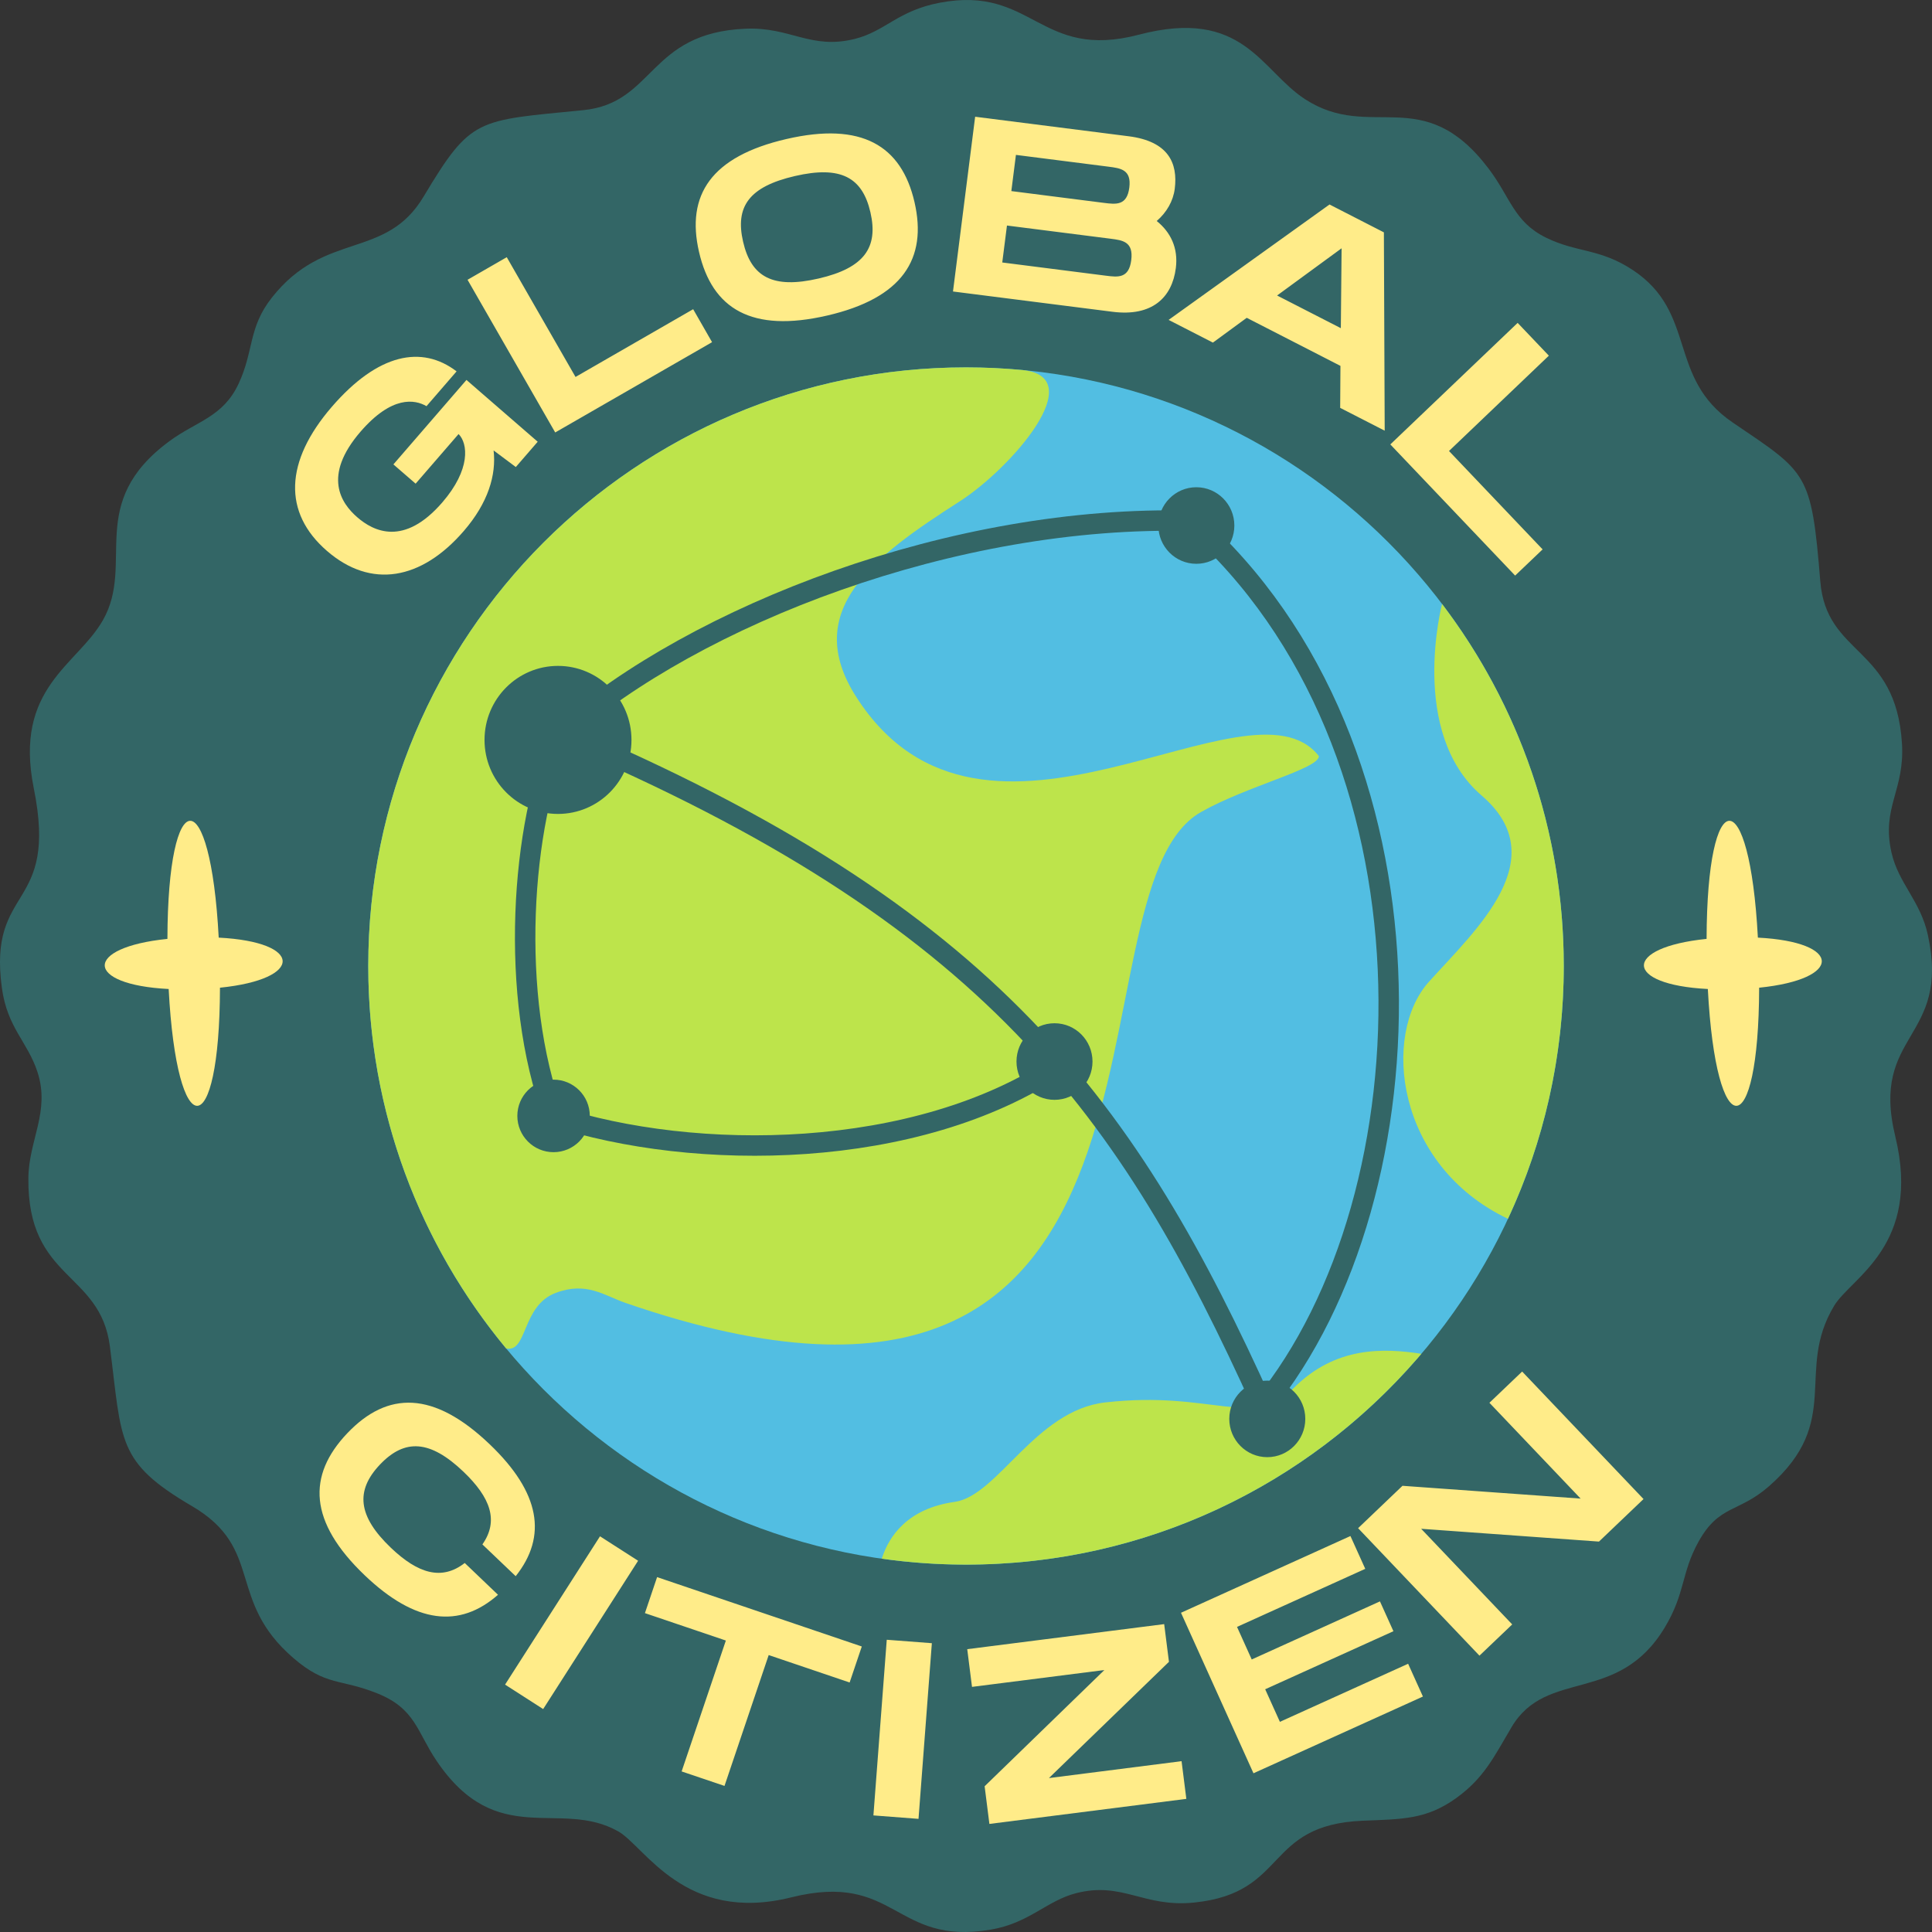
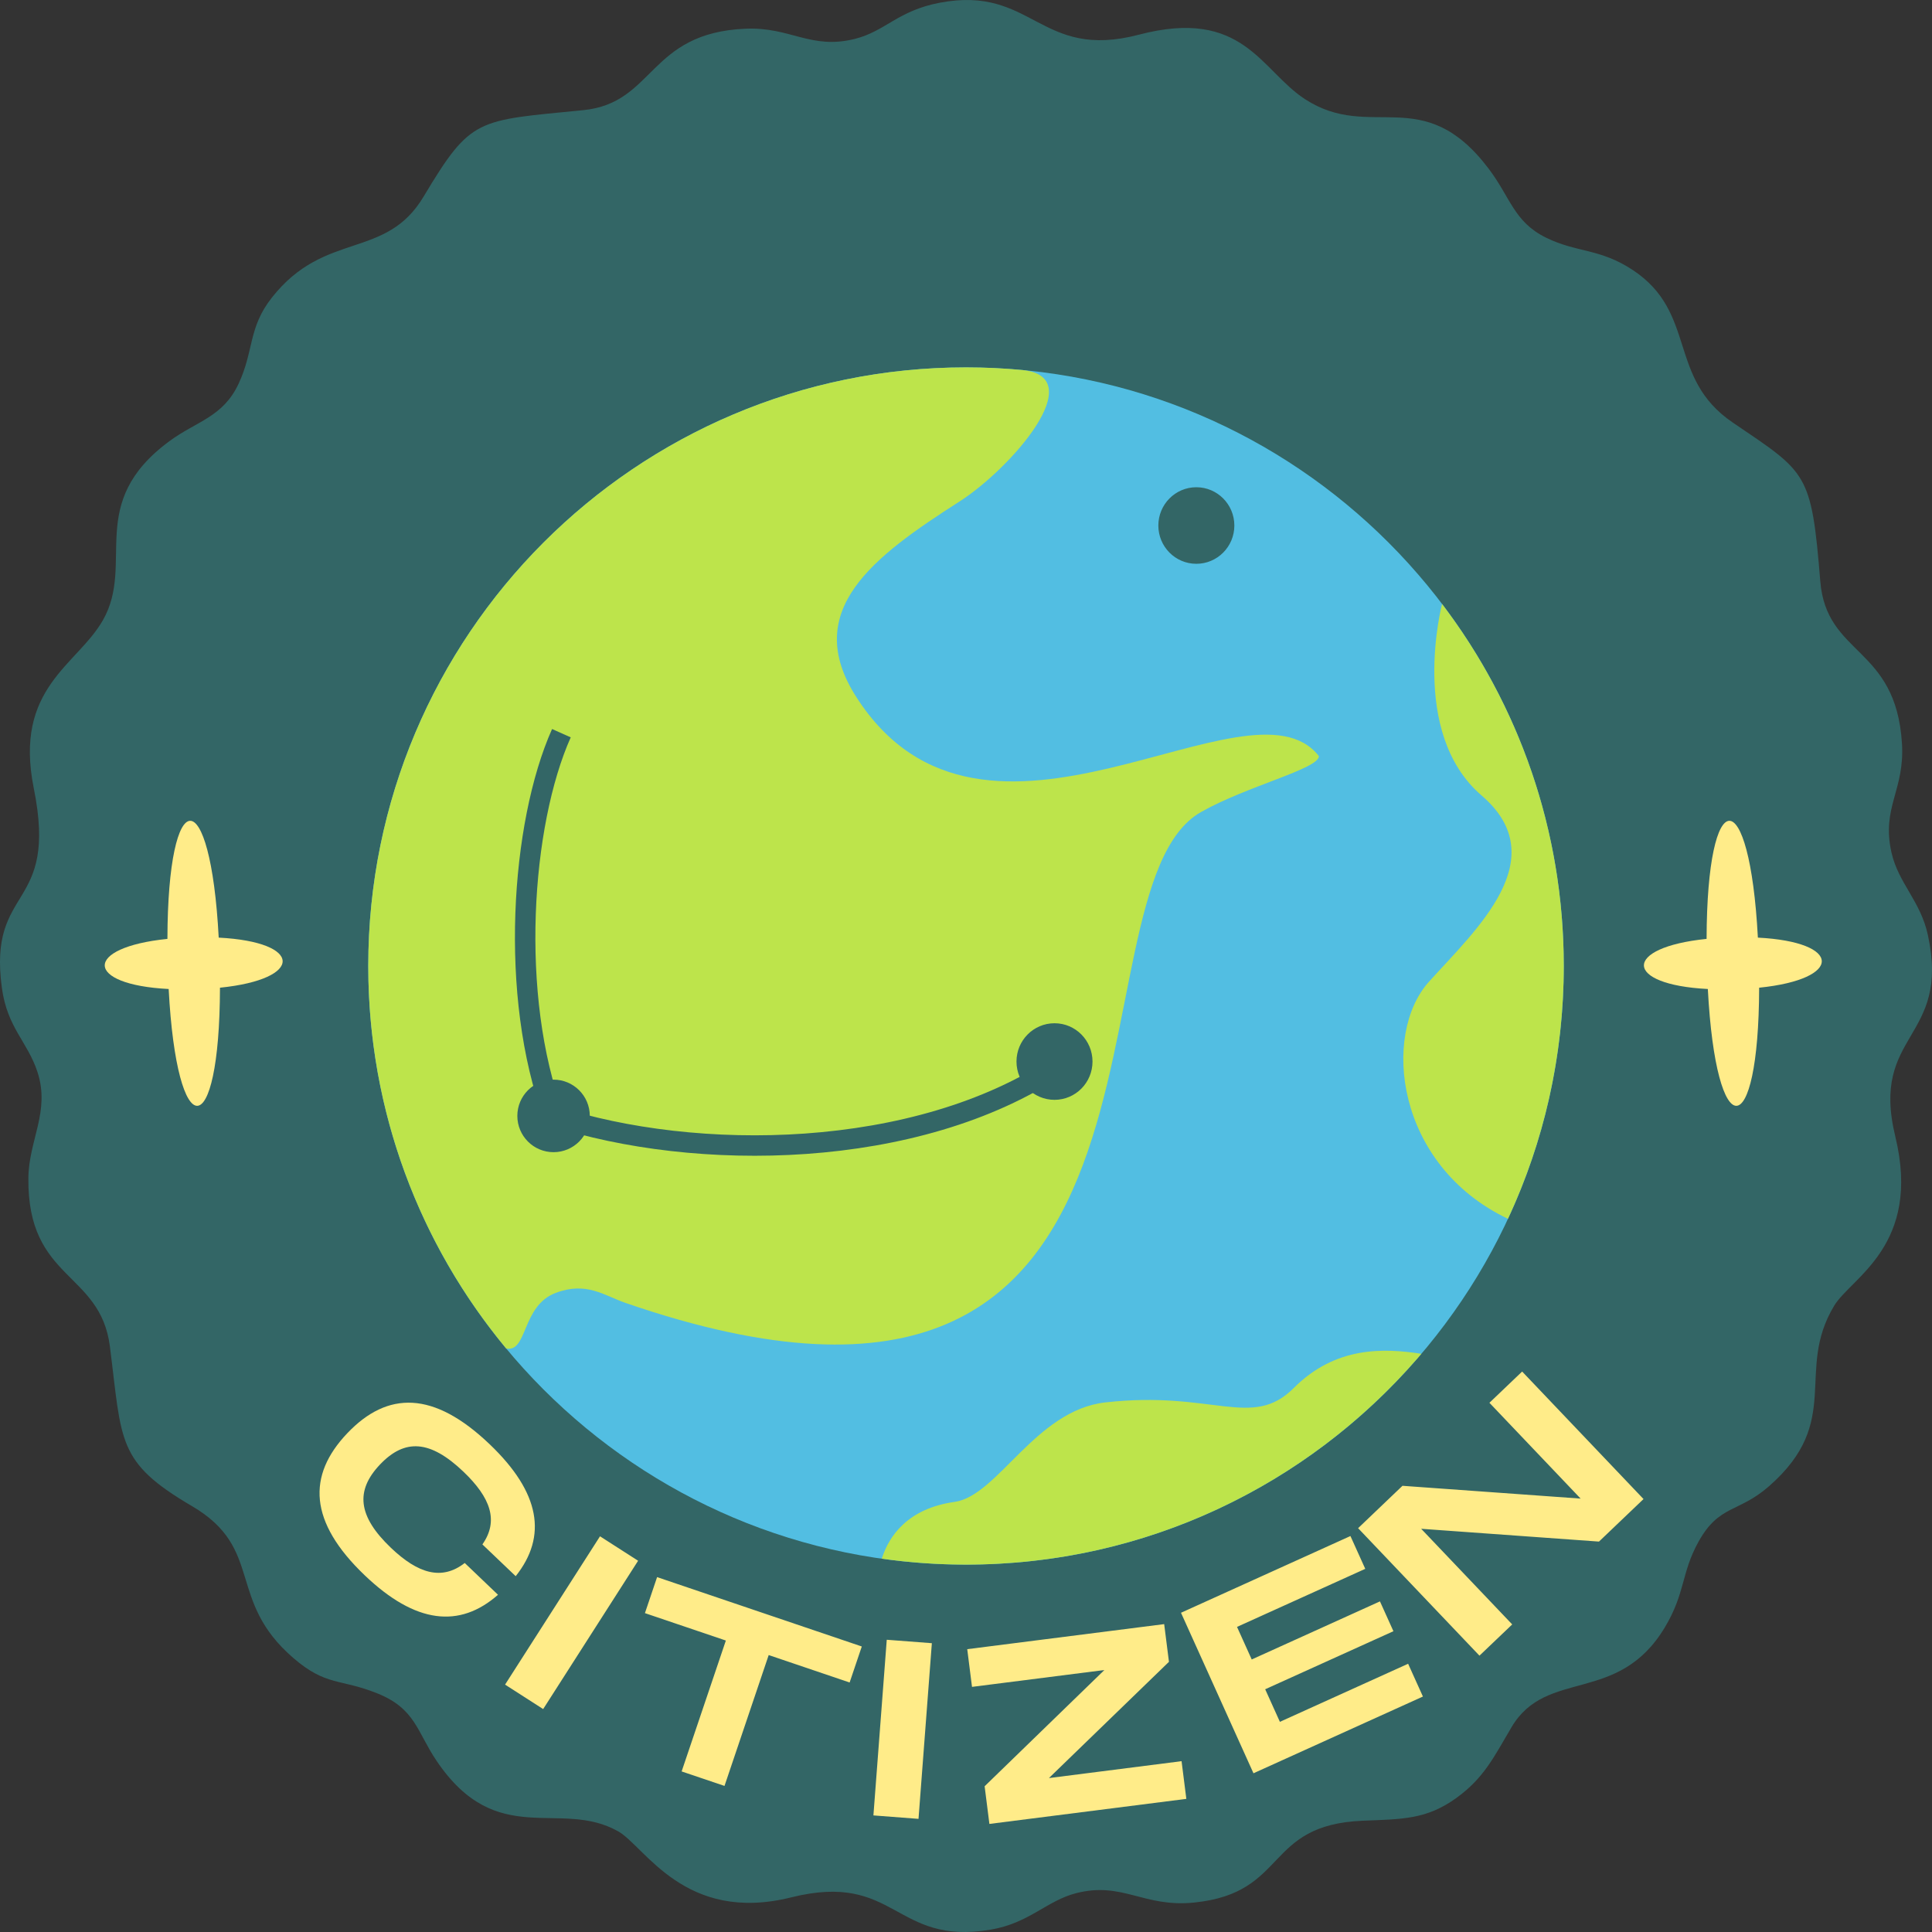
<svg xmlns="http://www.w3.org/2000/svg" width="64" height="64" viewBox="0 0 64 64" fill="none">
  <rect x="0" y="0" width="64" height="64" fill="#333333" stroke="none" />
  <path fill-rule="evenodd" clip-rule="evenodd" d="M31.137 0.089C29.738 0.353 29.335 1.034 28.315 1.289C26.854 1.654 26.189 0.887 24.697 0.951C21.468 1.089 21.7 3.411 19.323 3.649C15.786 4.001 15.614 3.87 14.031 6.515C12.771 8.621 10.767 7.626 9.008 9.856C8.217 10.858 8.418 11.61 7.904 12.711C7.386 13.82 6.51 13.951 5.612 14.614C2.823 16.67 4.481 18.651 3.413 20.538C2.563 22.039 0.447 22.777 1.119 26.112C1.944 30.199 -0.409 29.273 0.063 32.731C0.243 34.05 0.914 34.508 1.242 35.514C1.668 36.823 0.952 37.762 0.94 39.028C0.906 42.425 3.322 42.103 3.641 44.605C4.044 47.766 3.858 48.426 6.361 49.893C8.769 51.305 7.484 52.999 9.719 54.925C10.807 55.863 11.258 55.598 12.494 56.093C13.764 56.602 13.808 57.361 14.46 58.327C16.466 61.298 18.545 59.571 20.48 60.667C21.366 61.17 22.683 63.73 26.209 62.853C29.701 61.984 29.608 64.46 32.812 63.923C34.097 63.707 34.673 62.962 35.652 62.713C37.19 62.32 37.882 63.197 39.563 63.024C42.694 62.702 41.86 60.45 45.143 60.314C46.447 60.26 47.252 60.279 48.251 59.555C49.166 58.892 49.496 58.187 50.073 57.213C51.238 55.248 53.601 56.487 55.149 53.91C55.833 52.77 55.688 52.118 56.26 51.081C56.951 49.831 57.585 50.126 58.607 49.228C61.069 47.065 59.448 45.435 60.757 43.258C61.323 42.316 63.662 41.263 62.784 37.646C61.946 34.196 64.616 34.461 63.865 30.979C63.62 29.843 62.888 29.263 62.658 28.242C62.319 26.737 63.102 26.186 63.005 24.627C62.803 21.386 60.501 21.746 60.299 19.253C60.004 15.625 59.863 15.671 57.4 13.997C55.217 12.515 56.236 10.364 54.085 8.943C52.988 8.219 52.235 8.377 51.209 7.87C50.145 7.344 50.042 6.545 49.304 5.575C47.133 2.72 45.41 4.703 43.232 3.286C41.762 2.33 41.187 0.242 37.727 1.149C34.436 2.012 34.224 -0.494 31.137 0.089Z" fill="#336666" />
  <path d="M32 51.83C42.936 51.83 51.802 42.952 51.802 32C51.802 21.048 42.936 12.17 32 12.17C21.064 12.17 12.199 21.048 12.199 32C12.199 42.952 21.064 51.83 32 51.83Z" fill="#52BEE2" />
  <path fill-rule="evenodd" clip-rule="evenodd" d="M47.084 44.846L47.077 44.854L46.941 45.013C43.311 49.19 37.964 51.83 32 51.83C31.053 51.83 30.122 51.762 29.21 51.633C29.451 50.869 30.084 49.968 31.619 49.753C33.056 49.553 34.295 46.719 36.614 46.457C40.187 46.052 41.473 47.365 42.858 45.979C44.242 44.593 45.833 44.655 47.084 44.846Z" fill="#BDE44B" />
  <path fill-rule="evenodd" clip-rule="evenodd" d="M47.77 20.008C50.3 23.338 51.802 27.493 51.802 32C51.802 34.993 51.138 37.83 49.953 40.375C46.22 38.595 45.767 34.258 47.338 32.519C48.908 30.78 51.508 28.436 49.08 26.352C46.652 24.268 47.77 20.008 47.77 20.008Z" fill="#BDE44B" />
  <path fill-rule="evenodd" clip-rule="evenodd" d="M32 12.17C32.626 12.17 33.246 12.199 33.856 12.257C36.151 12.472 33.494 15.518 31.78 16.616C28.936 18.437 26.523 20.224 28.37 23.096C32.618 29.705 41.388 22.099 43.69 25.047C43.698 25.467 41.295 26.04 39.781 26.902C35.09 29.572 40.409 49.959 20.719 43.16C20.016 42.917 19.43 42.443 18.408 42.829C17.275 43.257 17.481 44.806 16.769 44.672C13.916 41.236 12.199 36.819 12.199 32C12.199 21.048 21.064 12.17 32 12.17Z" fill="#BDE44B" />
-   <path fill-rule="evenodd" clip-rule="evenodd" d="M18.598 24.288C32.85 30.327 37.389 36.713 41.842 46.572C47.556 39.578 47.944 24.731 39.473 17.254C31.604 17.037 23.042 20.38 18.598 24.288Z" stroke="#336666" stroke-width="0.677" stroke-miterlimit="22.926" />
  <path d="M18.597 24.288C17.253 27.298 16.863 33.001 18.337 36.966C23.007 38.492 30.365 38.456 35.079 35.292" stroke="#336666" stroke-width="0.677" stroke-miterlimit="22.926" />
-   <path d="M18.484 26.878C19.782 26.878 20.834 25.819 20.834 24.511C20.834 23.203 19.782 22.143 18.484 22.143C17.187 22.143 16.135 23.203 16.135 24.511C16.135 25.819 17.187 26.878 18.484 26.878Z" fill="#336666" stroke="#336666" stroke-width="0.169" stroke-miterlimit="22.926" />
  <path d="M18.337 38.083C18.953 38.083 19.453 37.583 19.453 36.966C19.453 36.349 18.953 35.849 18.337 35.849C17.721 35.849 17.222 36.349 17.222 36.966C17.222 37.583 17.721 38.083 18.337 38.083Z" fill="#336666" stroke="#336666" stroke-width="0.169" stroke-miterlimit="22.926" />
  <path d="M34.932 36.349C35.581 36.349 36.106 35.819 36.106 35.165C36.106 34.511 35.581 33.981 34.932 33.981C34.283 33.981 33.757 34.511 33.757 35.165C33.757 35.819 34.283 36.349 34.932 36.349Z" fill="#336666" stroke="#336666" stroke-width="0.169" stroke-miterlimit="22.926" />
-   <path d="M41.98 48.186C42.629 48.186 43.155 47.656 43.155 47.002C43.155 46.349 42.629 45.819 41.98 45.819C41.332 45.819 40.806 46.349 40.806 47.002C40.806 47.656 41.332 48.186 41.98 48.186Z" fill="#336666" stroke="#336666" stroke-width="0.169" stroke-miterlimit="22.926" />
  <path d="M39.63 18.592C40.279 18.592 40.805 18.062 40.805 17.409C40.805 16.755 40.279 16.225 39.63 16.225C38.981 16.225 38.456 16.755 38.456 17.409C38.456 18.062 38.981 18.592 39.63 18.592Z" fill="#336666" stroke="#336666" stroke-width="0.169" stroke-miterlimit="22.926" />
-   <path d="M13.768 16.022L15.191 14.378C15.503 14.692 15.599 15.548 14.651 16.644C13.381 18.113 12.371 17.6 11.836 17.136C11.307 16.678 10.67 15.772 11.945 14.297C12.981 13.1 13.74 13.229 14.128 13.455L15.125 12.302C13.97 11.422 12.521 11.709 10.995 13.473C9.426 15.288 9.37 16.982 10.829 18.248C12.289 19.515 13.956 19.218 15.362 17.592C16.174 16.653 16.444 15.73 16.351 14.921L17.087 15.471L17.812 14.633L15.452 12.586L13.032 15.384L13.768 16.022ZM19.065 12.487L16.787 8.52L15.488 9.268L18.392 14.326L23.588 11.335L22.962 10.243L19.065 12.487ZM27.401 10.453C29.891 9.877 30.728 8.58 30.294 6.695C29.861 4.819 28.543 4.029 26.053 4.605C23.555 5.182 22.722 6.461 23.156 8.345C23.592 10.238 24.902 11.03 27.401 10.453ZM27.118 9.226C25.601 9.577 24.885 9.178 24.616 8.008C24.348 6.846 24.81 6.183 26.335 5.831C27.86 5.479 28.568 5.88 28.834 7.033C29.101 8.195 28.635 8.876 27.118 9.226ZM38.318 7.321C38.648 7.035 38.864 6.659 38.915 6.254C39.023 5.402 38.703 4.681 37.39 4.514L32.303 3.867L31.569 9.656L36.854 10.328C38.167 10.495 38.827 9.856 38.951 8.88C39.036 8.211 38.775 7.69 38.318 7.321ZM33.654 5.131L36.717 5.521C37.122 5.572 37.485 5.618 37.41 6.214C37.333 6.817 36.97 6.771 36.573 6.721L36.565 6.72L33.502 6.33L33.654 5.131ZM36.637 9.133L33.201 8.695L33.357 7.471L36.792 7.908C37.188 7.959 37.552 8.005 37.474 8.617C37.397 9.229 37.033 9.183 36.637 9.133ZM44.395 13.511L45.87 14.267L45.843 7.697L44.042 6.774L38.712 10.597L40.179 11.349L41.3 10.528L44.404 12.12L44.395 13.511ZM42.305 9.789L44.442 8.225L44.417 10.871L42.305 9.789ZM48 14.94L51.308 11.782L50.274 10.696L46.056 14.722L50.191 19.067L51.101 18.199L48 14.94Z" fill="#FFEC89" />
  <path d="M11.506 47.476C10.168 48.882 10.228 50.414 12.084 52.186C13.764 53.79 15.223 53.95 16.497 52.829L15.395 51.776C14.637 52.366 13.849 52.131 12.951 51.274C11.854 50.228 11.763 49.381 12.59 48.512C13.412 47.649 14.249 47.7 15.352 48.752C16.255 49.615 16.527 50.381 15.98 51.161L17.083 52.213C18.135 50.891 17.9 49.446 16.219 47.841C14.363 46.069 12.839 46.077 11.506 47.476ZM21.138 51.702L19.876 50.892L16.731 55.805L17.993 56.615L21.138 51.702ZM28.548 54.542L21.767 52.244L21.364 53.437L24.045 54.345L22.58 58.681L24 59.161L25.464 54.826L28.145 55.735L28.548 54.542ZM30.869 54.433L29.375 54.319L28.933 60.138L30.427 60.252L30.869 54.433ZM38.565 53.801L32.041 54.631L32.199 55.88L36.584 55.322L32.617 59.172L32.775 60.42L39.299 59.59L39.141 58.341L34.747 58.901L38.723 55.05L38.565 53.801ZM45.226 51.97L44.735 50.883L39.122 53.425L41.523 58.742L47.136 56.2L46.646 55.114L42.398 57.038L41.911 55.959L46.159 54.036L45.713 53.048L41.465 54.972L40.978 53.893L45.226 51.97ZM49.339 46.469L52.36 49.643L46.459 49.219L44.989 50.623L49.009 54.846L50.094 53.811L47.078 50.643L52.968 51.067L54.444 49.658L50.423 45.434L49.339 46.469Z" fill="#FFEC89" />
  <path fill-rule="evenodd" clip-rule="evenodd" d="M5.587 32.762C2.787 32.619 2.756 31.386 5.546 31.102C5.559 25.911 6.972 25.876 7.245 31.06C10.046 31.203 10.077 32.435 7.287 32.719C7.274 37.911 5.861 37.946 5.587 32.762Z" fill="#FFEC89" />
  <path fill-rule="evenodd" clip-rule="evenodd" d="M56.574 32.762C53.774 32.619 53.743 31.386 56.533 31.102C56.546 25.911 57.958 25.876 58.232 31.06C61.032 31.203 61.063 32.435 58.274 32.719C58.261 37.911 56.848 37.946 56.574 32.762Z" fill="#FFEC89" />
</svg>